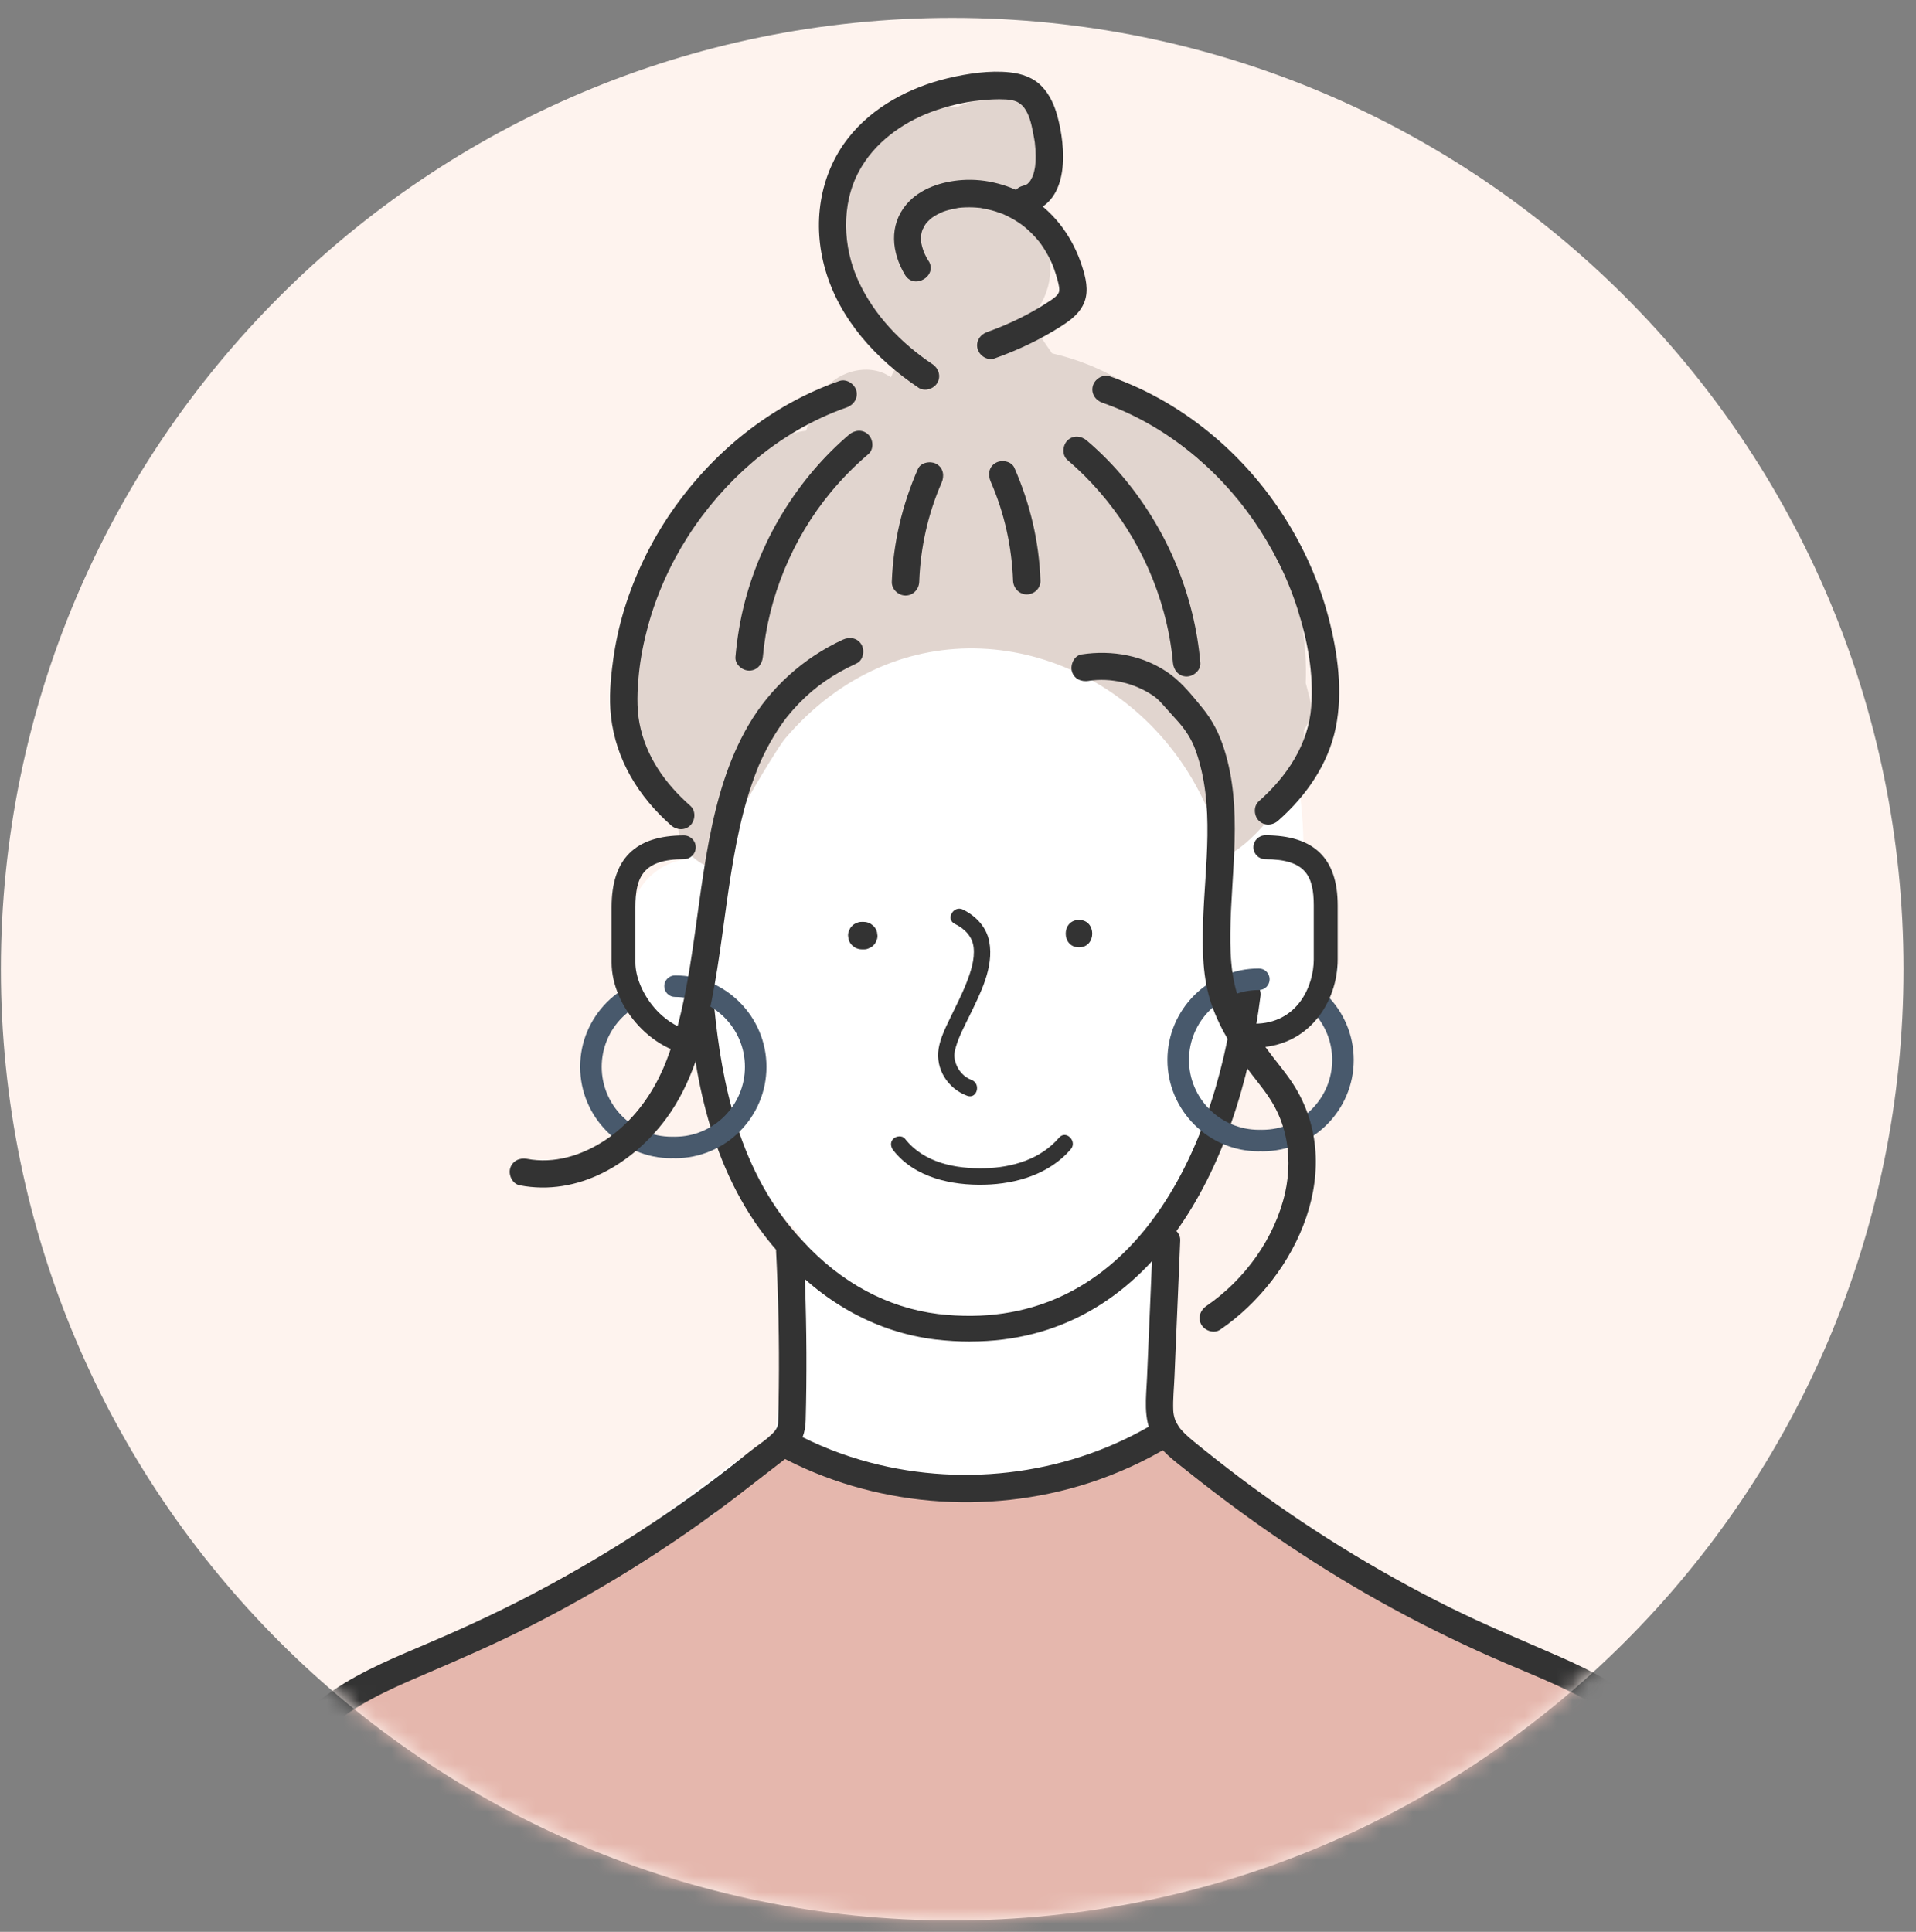
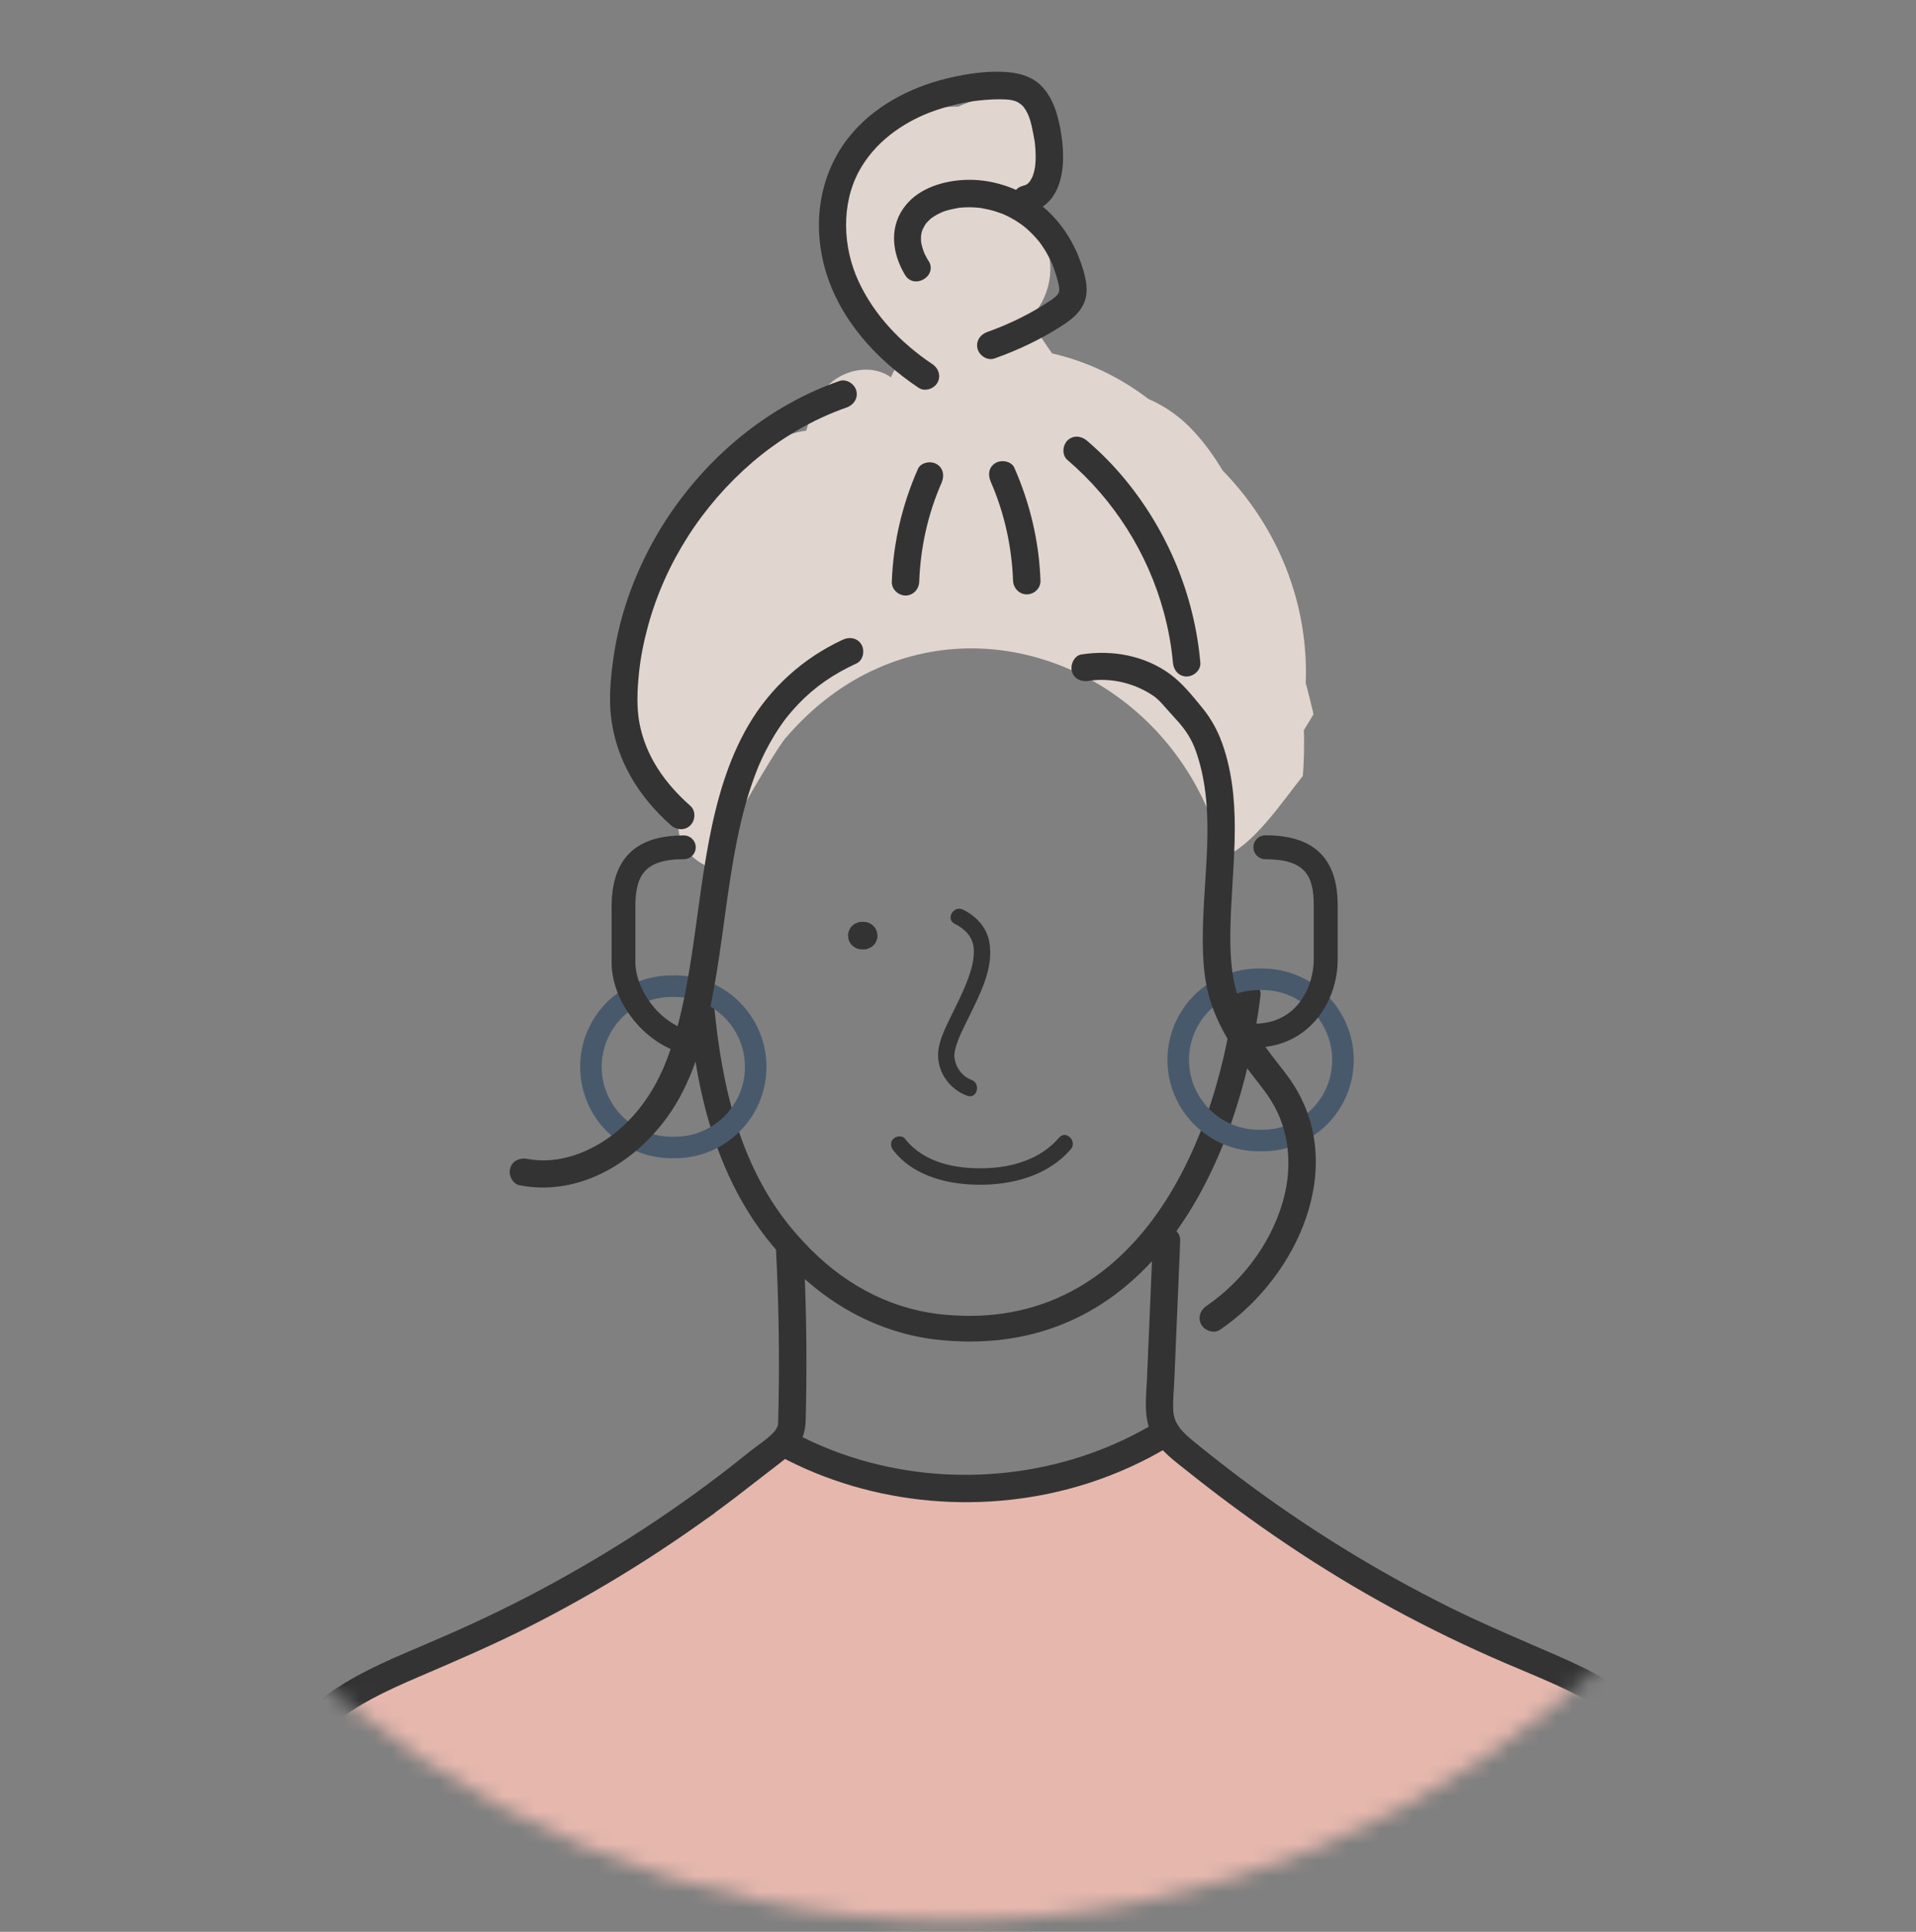
<svg xmlns="http://www.w3.org/2000/svg" width="120" height="121" viewBox="0 0 120 121" fill="none">
  <rect x="0" y="0" width="120" height="121" fill="#808080" stroke="none" />
-   <path d="M59.638 120.285C92.545 120.285 119.221 93.609 119.221 60.703C119.221 27.796 92.545 1.12 59.638 1.12C26.732 1.12 0.056 27.796 0.056 60.703C0.056 93.609 26.732 120.285 59.638 120.285Z" fill="#FEF3EE" />
  <mask id="mask0_1955_100869" style="mask-type:luminance" maskUnits="userSpaceOnUse" x="0" y="1" width="120" height="120">
    <path d="M59.638 120.285C92.545 120.285 119.221 93.609 119.221 60.703C119.221 27.796 92.545 1.12 59.638 1.12C26.732 1.12 0.056 27.796 0.056 60.703C0.056 93.609 26.732 120.285 59.638 120.285Z" fill="white" />
  </mask>
  <g mask="url(#mask0_1955_100869)">
    <path d="M79.059 72.112C78.685 72.112 78.384 71.81 78.384 71.437C78.384 71.064 78.685 70.762 79.059 70.762C81.471 70.762 83.435 68.798 83.435 66.386C83.435 63.974 81.471 62.01 79.059 62.01C78.685 62.01 78.384 61.708 78.384 61.335C78.384 60.961 78.685 60.66 79.059 60.66C82.215 60.66 84.785 63.227 84.785 66.386C84.785 69.545 82.217 72.112 79.059 72.112Z" fill="#48596C" />
    <path d="M42.061 72.545C38.905 72.545 36.335 69.978 36.335 66.82C36.335 63.661 38.902 61.093 42.061 61.093C42.434 61.093 42.736 61.395 42.736 61.768C42.736 62.142 42.434 62.443 42.061 62.443C39.649 62.443 37.685 64.407 37.685 66.82C37.685 69.232 39.649 71.196 42.061 71.196C42.434 71.196 42.736 71.497 42.736 71.871C42.736 72.244 42.434 72.545 42.061 72.545Z" fill="#48596C" />
-     <path d="M96.828 103.513C95.868 103.254 94.809 103.346 93.827 103.337C93.812 103.337 93.798 103.337 93.787 103.337C93.557 103.047 93.272 102.806 92.936 102.654C90.708 101.649 88.77 100.423 86.938 99.064C85.838 98.789 84.787 98.306 83.819 97.669C82.392 96.733 80.893 95.909 79.48 94.944C79.09 94.677 78.716 94.398 78.352 94.108C77.599 93.832 76.887 93.459 76.215 92.974C75.675 92.466 75.135 91.954 74.596 91.446C73.789 90.456 73.232 89.35 72.916 88.135C72.815 88.095 72.712 88.061 72.609 88.032C72.646 87.524 72.683 87.018 72.715 86.51C72.703 85.99 72.692 85.473 72.677 84.954C72.712 84.497 72.789 84.058 72.91 83.633C72.993 81.867 72.924 80.126 72.212 78.553C72.198 78.211 72.166 77.872 72.112 77.545C72.847 76.689 73.516 75.779 74.116 74.82C75.061 73.309 75.81 71.641 76.362 69.947C76.649 69.065 76.948 68.066 77.1 67.058C77.536 66.771 77.958 66.452 78.366 66.124C79.584 65.14 80.887 64.424 82.18 63.164C82.886 62.475 83.478 61.622 83.862 60.694C83.394 59.391 83.248 57.958 83.34 56.591C83.36 56.275 83.412 55.956 83.483 55.638C83.012 54.908 82.378 54.325 81.625 53.92C81.674 52.335 81.565 50.744 81.344 49.234C80.907 46.267 79.383 43.135 76.577 41.851C74.317 39.783 71.716 37.851 68.815 36.909C65.883 35.961 62.716 36.421 59.761 37.17C57.053 37.274 54.213 37.914 51.709 38.824C48.889 39.849 46.201 41.593 45.449 44.694C45.412 44.846 45.389 45.001 45.371 45.159C43.611 47.657 42.755 50.753 43.163 53.8C42.454 53.849 41.75 54.093 41.127 54.549C38.632 56.381 39.025 60.284 40.409 62.661C41.417 64.396 43.172 66.001 45.159 66.504C45.168 66.512 45.176 66.521 45.185 66.532C45.159 66.687 45.145 66.848 45.148 67.009C45.211 71.316 47.252 74.627 50.112 77.286C49.739 81.597 48.886 85.861 48.527 90.177C46.305 91.133 44.315 92.839 42.428 94.237C39.249 96.592 36.07 98.944 32.892 101.299C32.484 101.6 32.133 101.956 31.869 102.352C29.503 103.174 27.169 104.075 24.857 105.04C24.831 105.052 24.802 105.06 24.774 105.072C24.521 105.178 24.271 105.282 24.018 105.388C22.594 105.994 22.166 108.05 22.726 109.328C23.298 110.628 24.972 111.754 26.451 111.154C26.637 111.079 26.827 111.007 27.013 110.936C44.318 110.112 61.639 109.666 78.96 109.606C80.922 109.687 82.88 109.77 84.841 109.85C86.866 109.934 88.888 110.017 90.912 110.103C91.923 110.146 92.936 110.186 93.947 110.229C95.214 110.281 96.784 110.585 97.924 109.896C100.641 108.254 99.757 104.297 96.836 103.51L96.828 103.513Z" fill="white" />
    <path d="M105.357 116.257C106.241 115.487 106.675 114.281 106.342 113.069C105.337 109.419 102.388 106.585 98.896 105.402C96.03 103.378 92.825 101.838 89.353 100.888C88.891 100.762 88.42 100.756 87.969 100.839C86.872 100.061 85.663 99.446 84.385 99.047C83.811 98.731 83.243 98.407 82.683 98.065C80.65 96.825 79.412 95.877 77.804 94.013C77.29 93.416 76.54 93.132 75.771 93.106C75.762 92.879 75.731 92.646 75.665 92.414C75.331 91.202 73.97 89.915 72.621 90.097C70.57 90.372 68.761 91.027 67.188 92.227C62.157 93.284 57.036 93.097 52.026 91.647C51.908 91.581 51.793 91.515 51.675 91.443C50.96 91.007 50.234 90.903 49.57 91.035C48.896 91.113 48.224 91.412 47.612 91.897C47.262 92.175 46.937 92.494 46.644 92.839C46.162 93.115 45.722 93.465 45.343 93.887C45.096 94.16 44.901 94.467 44.755 94.791C43.138 95.871 41.49 96.896 39.813 97.864C38.822 98.384 37.828 98.892 36.829 99.389C32.881 101.347 28.883 103.105 24.786 104.687C23.769 104.469 22.646 104.687 21.946 105.514C21.113 106.499 20.392 107.536 19.769 108.612C19.134 109.02 18.635 109.643 18.425 110.41C18.172 111.335 17.943 112.265 17.73 113.201C16.768 116.122 16.294 119.223 16.096 122.376C16.004 123.823 15.97 125.273 15.964 126.724C15.958 127.861 15.867 129.101 16.039 130.253C16.036 130.302 16.03 130.348 16.027 130.396C15.953 131.295 16.271 132.013 16.794 132.53C16.783 133.366 16.783 134.201 16.8 135.037C16.831 136.662 18.221 138.305 19.956 138.193C40.95 136.852 62.025 136.817 83.022 138.107C88.254 138.428 93.48 138.83 98.698 139.315C99.984 139.436 101.27 139.56 102.557 139.689C103.955 139.83 105.34 139.907 106.62 139.195C109.11 137.814 109.159 134.577 109.216 132.073C109.343 126.586 107.944 121.101 105.354 116.257H105.357Z" fill="#E5B7AD" />
    <path d="M72.904 46.319C74.636 48.338 75.948 50.83 76.62 53.696C78.524 52.918 80.224 50.322 81.6 48.596C81.671 47.643 81.694 46.687 81.663 45.733C81.861 45.406 82.059 45.076 82.26 44.748C82.26 44.745 82.26 44.74 82.26 44.737C82.249 44.679 82.243 44.622 82.228 44.565C82.088 43.964 81.936 43.37 81.778 42.776C81.97 37.819 80.052 33.029 76.574 29.469C76.055 28.604 75.472 27.783 74.779 27.031C73.935 26.112 72.982 25.445 71.922 24.986C70.139 23.622 68.103 22.643 65.895 22.135C65.493 21.569 65.111 20.995 64.749 20.412C64.763 20.357 64.778 20.305 64.792 20.251C64.847 20.007 64.873 19.763 64.875 19.521C66.015 17.991 66.136 15.9 64.936 14.324C64.683 13.991 64.384 13.704 64.057 13.457C64.269 13.33 64.473 13.175 64.663 12.986C65.183 12.466 65.49 11.751 65.559 11.013C66.09 10.321 66.354 9.399 66.231 8.578C65.99 6.964 64.737 5.953 63.132 5.841C62.498 5.795 61.909 5.924 61.383 6.174C60.907 6.312 60.444 6.482 59.999 6.683C56.666 6.611 53.357 8.764 52.711 12.477C52.418 14.152 52.622 15.731 53.194 17.121C53.194 18.218 53.817 19.203 54.713 19.76C54.833 20.36 55.06 20.954 55.419 21.52C55.683 21.936 56.005 22.298 56.367 22.603C56.14 22.924 55.95 23.275 55.798 23.636C55.778 23.622 55.761 23.608 55.741 23.593C54.345 22.651 52.215 23.312 51.422 24.725C51.023 25.437 50.718 26.195 50.494 26.976C48.212 27.246 46.27 29.325 44.72 30.913C42.954 32.722 41.228 34.747 40.137 37.047C38.261 41.004 38.279 45.736 40.662 49.288C40.921 49.911 41.343 50.44 41.894 50.796C42.052 50.957 42.218 51.115 42.388 51.267C42.431 51.591 42.477 51.913 42.537 52.237C42.741 53.334 43.772 54.181 44.849 54.457C44.849 54.457 44.846 54.457 44.843 54.457C44.223 54.239 48.522 47.023 49.173 46.259C56.174 38.046 66.989 39.424 72.904 46.319Z" fill="#E1D5CF" />
    <path d="M44.203 66.185C40.88 66.185 38.305 63.017 38.305 60.292V56.815C38.305 53.794 39.784 52.326 42.83 52.326C43.241 52.326 43.574 52.66 43.574 53.07C43.574 53.481 43.241 53.814 42.83 53.814C40.292 53.814 39.795 54.914 39.795 56.812V60.289C39.795 62.041 41.553 64.692 44.203 64.692C44.614 64.692 44.947 65.025 44.947 65.435C44.947 65.846 44.614 66.179 44.203 66.179V66.185Z" fill="#333333" />
    <path d="M78.562 65.616C78.148 65.616 77.812 65.28 77.812 64.867C77.812 64.453 78.148 64.117 78.562 64.117C81.29 64.117 82.281 61.717 82.281 60.1V56.717C82.281 54.882 81.784 53.817 79.251 53.817C78.838 53.817 78.502 53.481 78.502 53.067C78.502 52.654 78.838 52.318 79.251 52.318C82.298 52.318 83.78 53.757 83.78 56.714V60.097C83.78 62.77 81.951 65.611 78.565 65.611L78.562 65.616Z" fill="#333333" />
    <path d="M60.764 84.026C60.049 84.026 59.313 83.983 58.55 83.894C55.003 83.452 51.747 81.706 49.128 78.852C44.746 74.225 43.626 68.115 43.144 63.308C43.1 62.868 43.419 62.475 43.861 62.429C44.304 62.386 44.694 62.705 44.74 63.147C45.2 67.701 46.245 73.476 50.302 77.757C52.669 80.339 55.583 81.907 58.745 82.3C70.418 83.673 76.015 72.804 77.356 62.173C77.41 61.734 77.812 61.421 78.252 61.478C78.691 61.533 79.001 61.935 78.947 62.374C77.594 73.091 72.106 84.023 60.767 84.023L60.764 84.026Z" fill="#333333" />
    <path d="M54.096 57.742H53.972C53.854 57.736 53.742 57.762 53.642 57.817C53.536 57.851 53.444 57.912 53.366 57.995C53.283 58.072 53.223 58.164 53.188 58.271C53.134 58.374 53.111 58.483 53.114 58.601C53.125 58.678 53.134 58.753 53.145 58.831C53.185 58.977 53.26 59.103 53.366 59.21C53.424 59.256 53.481 59.299 53.541 59.345C53.676 59.422 53.82 59.462 53.975 59.462H54.099C54.216 59.468 54.328 59.442 54.429 59.388C54.535 59.353 54.627 59.293 54.704 59.21C54.788 59.132 54.848 59.04 54.882 58.934C54.937 58.831 54.96 58.721 54.957 58.604C54.946 58.529 54.937 58.452 54.925 58.374C54.885 58.227 54.811 58.101 54.704 57.995C54.647 57.949 54.59 57.906 54.529 57.86C54.394 57.782 54.251 57.742 54.096 57.742Z" fill="#333333" />
-     <path d="M67.577 59.336C68.683 59.336 68.686 57.619 67.577 57.619C66.469 57.619 66.469 59.336 67.577 59.336Z" fill="#333333" />
    <path d="M59.796 57.863C60.425 58.176 60.901 58.65 60.979 59.348C61.059 60.097 60.801 60.861 60.534 61.55C60.238 62.305 59.862 63.029 59.511 63.758C59.218 64.37 58.894 65.01 58.785 65.685C58.581 66.972 59.374 68.186 60.571 68.631C61.194 68.864 61.461 67.868 60.844 67.638C60.384 67.469 60.025 67.069 59.867 66.613C59.724 66.196 59.758 65.941 59.865 65.579C60.06 64.907 60.402 64.278 60.706 63.649C61.389 62.242 62.262 60.6 61.958 58.98C61.786 58.064 61.128 57.375 60.315 56.973C59.724 56.68 59.201 57.567 59.796 57.863Z" fill="#333333" />
    <path d="M55.953 72.054C57.292 73.766 59.615 74.257 61.682 74.202C63.664 74.151 65.734 73.533 67.061 71.985C67.492 71.483 66.765 70.751 66.331 71.256C65.177 72.603 63.408 73.128 61.682 73.171C59.859 73.217 57.866 72.838 56.68 71.325C56.508 71.104 56.134 71.147 55.951 71.325C55.732 71.54 55.781 71.836 55.951 72.054H55.953Z" fill="#333333" />
    <path d="M72.204 77.697C72.083 80.56 71.963 83.423 71.839 86.286C71.787 87.535 71.584 88.836 72.204 89.982C72.695 90.892 73.559 91.501 74.349 92.133C78.412 95.378 82.705 98.298 87.28 100.779C89.563 102.017 91.9 103.148 94.286 104.17C96.414 105.081 98.599 105.922 100.546 107.194C102.376 108.392 103.823 110.04 104.633 112.082C105.465 114.178 105.758 116.432 105.879 118.666C106.025 121.363 106.011 124.073 105.982 126.77C105.951 129.65 105.856 132.527 105.695 135.405C105.655 136.117 105.612 136.829 105.563 137.544C105.531 138.006 105.979 138.403 106.422 138.403C106.913 138.403 107.249 138.009 107.28 137.544C107.659 131.838 107.806 126.109 107.662 120.389C107.547 115.797 107.005 110.758 103.53 107.381C101.844 105.741 99.725 104.659 97.591 103.725C95.306 102.723 93.006 101.773 90.769 100.661C86.14 98.358 81.726 95.624 77.6 92.512C76.655 91.797 75.722 91.064 74.803 90.315C74.627 90.171 74.455 90.025 74.291 89.87C74.211 89.795 74.133 89.718 74.062 89.637C74.019 89.591 73.978 89.545 73.938 89.499C73.752 89.281 73.97 89.554 73.878 89.422C73.818 89.336 73.76 89.247 73.709 89.155C73.625 89.005 73.642 89.043 73.605 88.942C73.525 88.713 73.49 88.523 73.482 88.339C73.453 87.636 73.531 86.918 73.559 86.214C73.588 85.505 73.62 84.796 73.648 84.084C73.709 82.665 73.769 81.244 73.829 79.825C73.858 79.116 73.889 78.406 73.918 77.694C73.938 77.229 73.51 76.836 73.059 76.836C72.577 76.836 72.221 77.229 72.201 77.694L72.204 77.697Z" fill="#333333" />
    <path d="M48.605 78.332C48.749 81.174 48.809 84.023 48.777 86.872C48.769 87.584 48.76 88.296 48.737 89.008C48.737 89.071 48.737 89.134 48.731 89.198C48.717 89.35 48.746 89.088 48.723 89.235C48.717 89.278 48.7 89.321 48.685 89.361C48.726 89.249 48.677 89.379 48.668 89.399C48.548 89.626 48.499 89.671 48.298 89.867C47.959 90.194 47.675 90.369 47.284 90.665C46.782 91.044 46.296 91.449 45.8 91.837C41.799 94.958 37.489 97.698 32.986 100.035C30.77 101.184 28.498 102.212 26.198 103.185C24.087 104.075 21.965 104.997 20.136 106.404C18.232 107.869 16.88 109.79 16.067 112.047C15.286 114.218 15.025 116.552 14.907 118.844C14.769 121.529 14.784 124.231 14.815 126.919C14.847 129.75 14.944 132.582 15.102 135.41C15.143 136.122 15.185 136.834 15.234 137.549C15.266 138.012 15.608 138.408 16.093 138.408C16.535 138.408 16.983 138.015 16.952 137.549C16.575 131.881 16.432 126.189 16.567 120.509C16.67 116.176 17.095 111.372 20.53 108.294C22.192 106.803 24.288 105.856 26.322 104.986C28.61 104.004 30.89 103.024 33.113 101.899C37.67 99.593 42.018 96.868 46.081 93.772C47.037 93.043 47.916 92.342 48.792 91.676C49.24 91.337 49.659 90.99 49.986 90.527C50.328 90.045 50.446 89.516 50.46 88.936C50.535 86.114 50.52 83.288 50.42 80.465C50.394 79.753 50.362 79.044 50.328 78.332C50.305 77.869 49.949 77.473 49.469 77.473C49.022 77.473 48.588 77.866 48.611 78.332H48.605Z" fill="#333333" />
    <path d="M43.238 50.474C41.653 49.076 40.449 47.382 40.05 45.297C39.861 44.312 39.912 43.215 40.016 42.184C40.111 41.231 40.312 40.209 40.579 39.229C41.664 35.243 43.993 31.634 47.14 28.938C48.855 27.467 50.905 26.258 53.03 25.52C53.466 25.368 53.759 24.932 53.63 24.463C53.512 24.038 53.013 23.711 52.573 23.863C48.269 25.365 44.619 28.334 42.043 32.073C40.771 33.922 39.775 35.976 39.111 38.121C38.787 39.172 38.551 40.246 38.402 41.337C38.241 42.506 38.132 43.706 38.267 44.883C38.577 47.594 39.998 49.906 42.026 51.692C42.373 51.999 42.899 52.034 43.24 51.692C43.553 51.379 43.591 50.785 43.24 50.477L43.238 50.474Z" fill="#333333" />
-     <path d="M47.778 41.148C48.108 37.409 49.633 33.724 52.034 30.827C52.749 29.965 53.536 29.167 54.389 28.441C54.742 28.139 54.699 27.536 54.389 27.226C54.038 26.876 53.527 26.924 53.174 27.226C50.021 29.919 47.732 33.612 46.67 37.615C46.362 38.77 46.167 39.953 46.061 41.145C46.021 41.607 46.486 42.003 46.92 42.003C47.419 42.003 47.738 41.607 47.778 41.145V41.148Z" fill="#333333" />
    <path d="M57.488 29.374C56.503 31.616 55.943 33.991 55.854 36.441C55.837 36.906 56.262 37.299 56.713 37.299C57.192 37.299 57.554 36.906 57.571 36.441C57.646 34.313 58.114 32.191 58.97 30.241C59.156 29.816 59.093 29.319 58.662 29.067C58.298 28.854 57.675 28.949 57.488 29.374Z" fill="#333333" />
    <path d="M75.179 41.512C74.809 37.311 73.163 33.325 70.493 30.066C69.76 29.17 68.948 28.346 68.066 27.593C67.713 27.292 67.199 27.246 66.852 27.593C66.544 27.901 66.498 28.507 66.852 28.808C69.763 31.298 71.88 34.632 72.885 38.33C73.169 39.376 73.367 40.438 73.462 41.512C73.502 41.974 73.827 42.371 74.32 42.371C74.754 42.371 75.219 41.977 75.179 41.512Z" fill="#333333" />
    <path d="M62.049 30.169C62.905 32.122 63.37 34.244 63.448 36.369C63.465 36.831 63.83 37.228 64.306 37.228C64.783 37.228 65.182 36.834 65.165 36.369C65.079 33.92 64.516 31.545 63.531 29.302C63.344 28.877 62.724 28.779 62.357 28.995C61.917 29.25 61.863 29.744 62.049 30.169Z" fill="#333333" />
    <path d="M58.397 22.809C56.442 21.497 54.765 19.768 53.768 17.615C52.783 15.49 52.669 12.813 53.8 10.723C54.75 8.965 56.459 7.711 58.303 7.018C58.802 6.832 59.313 6.677 59.83 6.553C60.344 6.433 60.87 6.338 61.329 6.292C61.883 6.235 62.449 6.197 63.003 6.229C63.236 6.243 63.474 6.278 63.687 6.372C63.85 6.444 64.046 6.616 64.12 6.714C64.465 7.171 64.583 7.708 64.698 8.291C64.723 8.423 64.749 8.555 64.772 8.69C64.781 8.747 64.792 8.802 64.801 8.859C64.824 9.009 64.801 8.845 64.812 8.937C64.844 9.207 64.861 9.479 64.864 9.752C64.864 9.89 64.864 10.025 64.853 10.16C64.853 10.206 64.818 10.508 64.838 10.375C64.804 10.625 64.743 10.878 64.649 11.113C64.706 10.973 64.563 11.263 64.543 11.297C64.522 11.332 64.502 11.363 64.479 11.395C64.58 11.254 64.436 11.435 64.419 11.452C64.393 11.478 64.365 11.504 64.336 11.53C64.273 11.584 64.43 11.49 64.296 11.55C64.25 11.57 64.207 11.602 64.158 11.622C64.296 11.561 64.092 11.633 64.054 11.642C62.989 11.932 63.44 13.589 64.511 13.299C67.044 12.61 66.759 9.189 66.214 7.231C66.033 6.579 65.749 5.947 65.286 5.448C64.752 4.868 64.014 4.612 63.247 4.532C61.978 4.397 60.606 4.604 59.371 4.896C56.99 5.462 54.656 6.688 53.128 8.638C51.296 10.976 50.871 14.06 51.686 16.888C52.585 20.015 54.877 22.508 57.53 24.288C57.915 24.547 58.481 24.363 58.705 23.981C58.952 23.559 58.782 23.065 58.397 22.806V22.809Z" fill="#333333" />
    <path d="M58.156 16.351C58.073 16.213 57.995 16.073 57.926 15.929C57.883 15.84 57.843 15.731 57.903 15.889C57.872 15.809 57.84 15.731 57.814 15.648C57.771 15.521 57.737 15.392 57.708 15.26C57.7 15.22 57.668 15.024 57.691 15.174C57.711 15.326 57.685 15.088 57.682 15.045C57.676 14.927 57.688 14.812 57.691 14.694C57.697 14.513 57.642 14.855 57.688 14.723C57.708 14.663 57.714 14.591 57.731 14.531C57.745 14.482 57.76 14.433 57.777 14.384C57.809 14.287 57.901 14.203 57.771 14.39C57.834 14.298 57.875 14.183 57.935 14.088C57.961 14.048 57.998 14.008 58.021 13.965C58.013 13.979 57.895 14.106 58.021 13.968C58.102 13.882 58.182 13.796 58.271 13.718C58.311 13.684 58.351 13.652 58.392 13.617C58.268 13.727 58.303 13.681 58.4 13.617C58.504 13.549 58.61 13.482 58.722 13.422C58.822 13.368 58.926 13.325 59.026 13.273C58.799 13.391 58.983 13.293 59.052 13.267C59.115 13.244 59.178 13.221 59.244 13.201C59.514 13.115 59.787 13.072 60.063 13.014C59.911 13.046 59.951 13.026 60.077 13.014C60.14 13.009 60.206 13.003 60.27 12.997C60.419 12.986 60.568 12.983 60.718 12.983C60.861 12.983 61.005 12.989 61.145 13C61.214 13.006 61.28 13.012 61.346 13.017C61.593 13.04 61.237 12.994 61.438 13.029C61.746 13.083 62.047 13.149 62.346 13.241C62.492 13.287 62.636 13.342 62.782 13.393C62.986 13.468 62.696 13.348 62.837 13.414C62.923 13.454 63.009 13.491 63.092 13.534C63.391 13.681 63.675 13.85 63.948 14.043C63.983 14.068 64.152 14.192 64.072 14.132C63.988 14.068 64.192 14.232 64.218 14.252C64.356 14.37 64.488 14.49 64.617 14.62C64.741 14.743 64.858 14.87 64.97 15.002C64.993 15.03 65.14 15.208 65.082 15.134C65.016 15.047 65.108 15.168 65.123 15.188C65.157 15.237 65.194 15.286 65.229 15.335C65.444 15.645 65.634 15.972 65.797 16.311C65.82 16.357 65.843 16.406 65.863 16.455C65.863 16.449 65.952 16.659 65.915 16.572C65.878 16.48 65.941 16.638 65.947 16.659C65.97 16.722 65.996 16.788 66.019 16.851C66.102 17.084 66.176 17.322 66.24 17.563C66.3 17.796 66.392 18.134 66.311 18.324C66.228 18.519 65.993 18.686 65.8 18.815C64.571 19.642 63.222 20.302 61.826 20.796C61.389 20.951 61.097 21.382 61.226 21.853C61.343 22.278 61.843 22.608 62.282 22.453C63.747 21.936 65.16 21.267 66.469 20.429C67.078 20.038 67.664 19.596 67.925 18.895C68.195 18.175 67.997 17.382 67.77 16.676C67.21 14.93 66.128 13.393 64.571 12.397C63.316 11.596 61.76 11.174 60.27 11.277C58.995 11.363 57.619 11.794 56.769 12.802C55.663 14.111 55.839 15.814 56.68 17.216C57.246 18.163 58.733 17.302 58.165 16.348L58.156 16.351Z" fill="#333333" />
    <path d="M48.757 91.165C54.638 94.349 61.809 94.941 68.166 92.896C69.964 92.316 71.701 91.529 73.312 90.547C74.254 89.973 73.393 88.486 72.445 89.063C67.136 92.308 60.531 93.189 54.526 91.613C52.818 91.165 51.178 90.522 49.625 89.683C48.651 89.158 47.784 90.639 48.757 91.168V91.165Z" fill="#333333" />
-     <path d="M80.052 51.402C81.792 49.865 83.188 47.876 83.659 45.572C84.121 43.307 83.779 40.852 83.194 38.635C82.045 34.287 79.498 30.273 76.069 27.364C74.122 25.71 71.914 24.412 69.502 23.57C69.062 23.418 68.563 23.746 68.445 24.171C68.316 24.644 68.606 25.075 69.045 25.227C72.864 26.557 76.216 29.276 78.519 32.604C79.704 34.319 80.635 36.168 81.261 38.135C81.89 40.119 82.283 42.181 82.125 44.263C81.944 46.618 80.606 48.628 78.84 50.187C78.493 50.494 78.527 51.089 78.84 51.402C79.185 51.746 79.704 51.709 80.055 51.402H80.052Z" fill="#333333" />
    <path d="M78.843 72.112C75.687 72.112 73.117 69.545 73.117 66.386C73.117 63.227 75.684 60.66 78.843 60.66C79.216 60.66 79.518 60.961 79.518 61.335C79.518 61.708 79.216 62.01 78.843 62.01C76.431 62.01 74.467 63.974 74.467 66.386C74.467 68.798 76.431 70.762 78.843 70.762C79.216 70.762 79.518 71.064 79.518 71.437C79.518 71.81 79.216 72.112 78.843 72.112Z" fill="#48596C" />
    <path d="M42.278 72.545C41.905 72.545 41.603 72.244 41.603 71.871C41.603 71.497 41.905 71.196 42.278 71.196C44.691 71.196 46.655 69.232 46.655 66.82C46.655 64.407 44.691 62.443 42.278 62.443C41.905 62.443 41.603 62.142 41.603 61.768C41.603 61.395 41.905 61.093 42.278 61.093C45.434 61.093 48.004 63.661 48.004 66.82C48.004 69.978 45.437 72.545 42.278 72.545Z" fill="#48596C" />
    <path d="M68.184 42.644C69.556 42.434 71.038 42.77 72.227 43.577C72.534 43.786 72.75 44.042 72.994 44.318C73.269 44.634 73.559 44.938 73.835 45.254C74.3 45.791 74.651 46.348 74.889 47.017C76.112 50.466 75.463 54.164 75.351 57.728C75.297 59.474 75.308 61.292 75.894 62.957C76.454 64.545 77.376 65.958 78.395 67.288C78.863 67.899 79.354 68.479 79.736 69.151C80.081 69.754 80.305 70.314 80.477 71.006C80.773 72.195 80.756 73.516 80.486 74.708C79.837 77.571 77.944 80.167 75.552 81.801C75.17 82.062 74.998 82.556 75.245 82.975C75.466 83.354 76.035 83.547 76.42 83.282C81.264 79.974 84.5 72.985 80.825 67.652C80.342 66.954 79.782 66.314 79.288 65.622C78.777 64.907 78.303 64.16 77.918 63.368C77.152 61.791 77.037 60.126 77.057 58.397C77.103 54.581 77.853 50.673 76.678 46.945C76.365 45.949 75.937 45.105 75.271 44.298C74.677 43.574 74.045 42.782 73.292 42.23C71.69 41.056 69.668 40.691 67.733 40.99C67.274 41.061 67.021 41.636 67.133 42.046C67.268 42.537 67.73 42.718 68.19 42.647L68.184 42.644Z" fill="#333333" />
    <path d="M52.781 40.068C50.308 41.214 48.255 43.063 46.877 45.418C45.581 47.632 44.881 50.147 44.404 52.651C43.907 55.261 43.637 57.906 43.212 60.525C43.008 61.777 42.77 63.026 42.443 64.252C42.285 64.841 42.107 65.427 41.9 66.001C41.802 66.271 41.699 66.538 41.59 66.799C41.662 66.624 41.561 66.86 41.556 66.88C41.524 66.952 41.492 67.02 41.461 67.09C41.398 67.23 41.331 67.368 41.263 67.506C40.484 69.068 39.35 70.455 37.889 71.42C36.427 72.382 34.695 72.907 33.007 72.583C32.553 72.494 32.079 72.712 31.95 73.183C31.835 73.605 32.094 74.151 32.55 74.24C36.191 74.943 39.629 72.907 41.739 70.039C43.316 67.896 44.071 65.209 44.579 62.636C45.09 60.04 45.36 57.404 45.774 54.791C45.981 53.481 46.225 52.177 46.555 50.894C46.713 50.282 46.891 49.676 47.098 49.079C47.204 48.772 47.316 48.467 47.437 48.166C47.457 48.117 47.477 48.065 47.497 48.016C47.597 47.769 47.431 48.169 47.534 47.925C47.609 47.752 47.686 47.583 47.767 47.413C48.062 46.79 48.401 46.184 48.783 45.61C48.872 45.478 48.961 45.346 49.056 45.217C49.102 45.151 49.151 45.087 49.2 45.024C49.26 44.944 49.263 44.938 49.211 45.007C49.243 44.964 49.277 44.924 49.312 44.881C49.53 44.608 49.763 44.346 50.004 44.094C51.063 42.991 52.2 42.221 53.648 41.55C54.07 41.354 54.173 40.748 53.955 40.375C53.702 39.944 53.203 39.873 52.781 40.068Z" fill="#333333" />
  </g>
</svg>